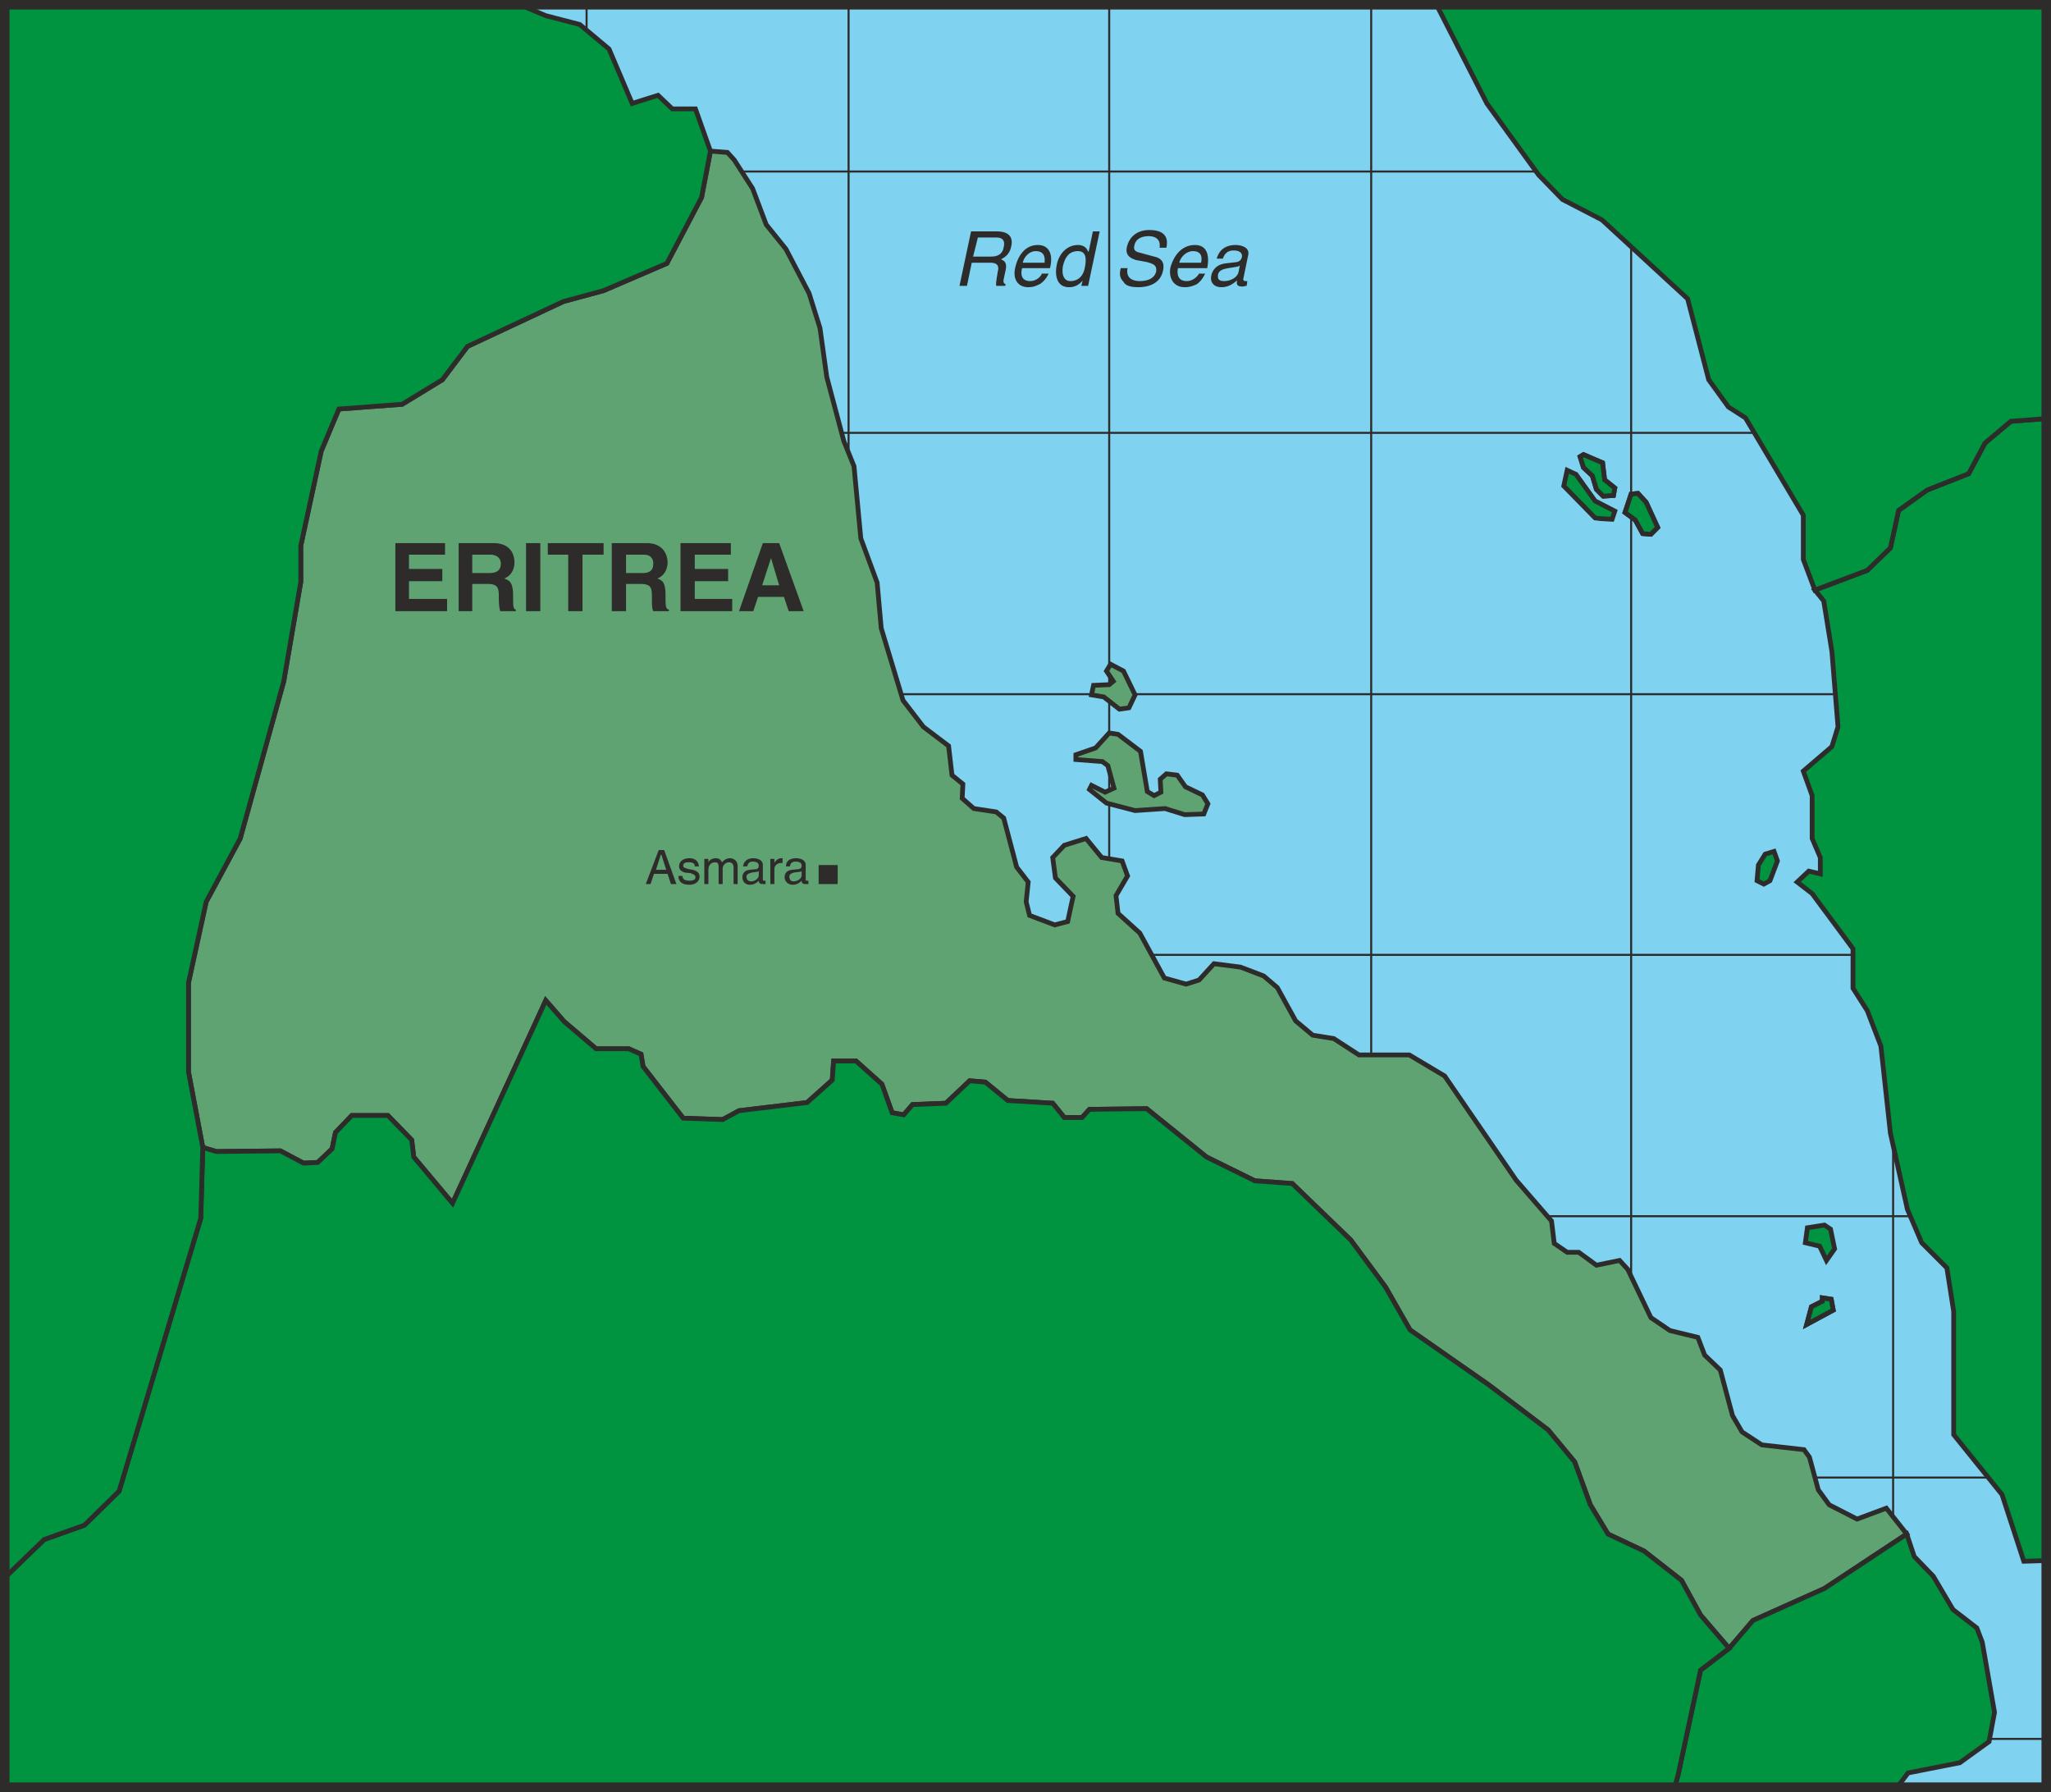
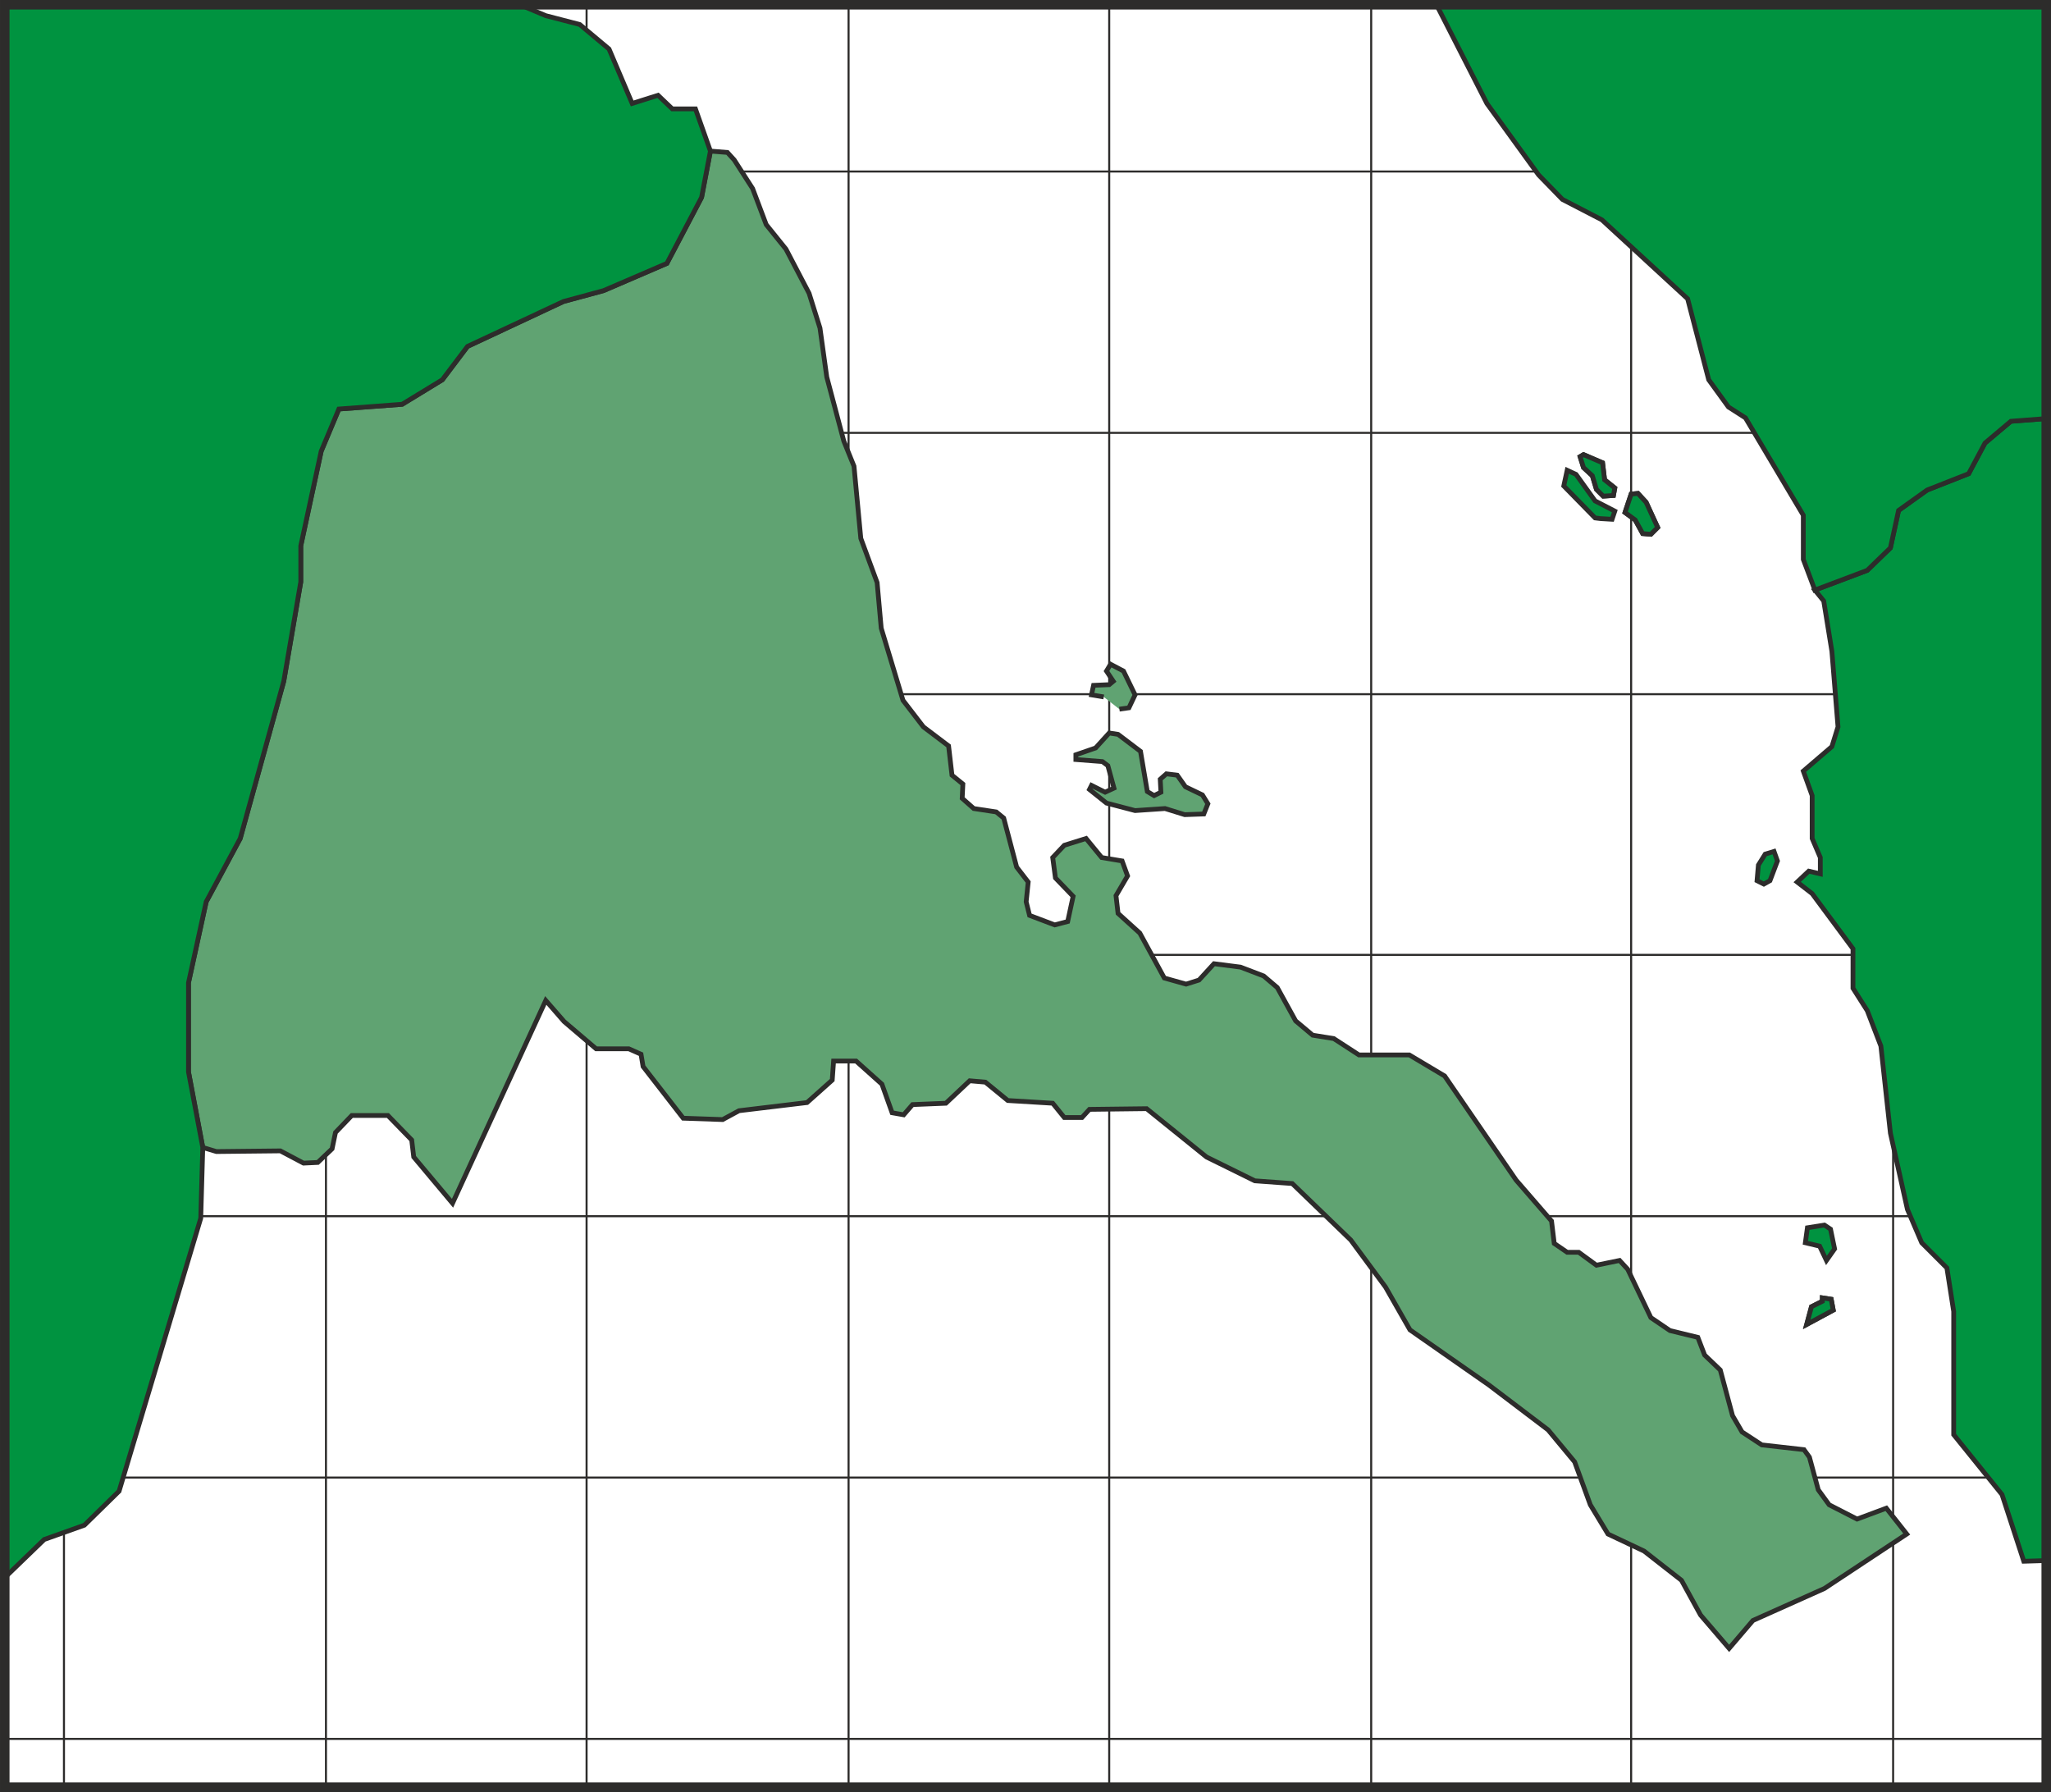
<svg xmlns="http://www.w3.org/2000/svg" width="289.344" height="252.768" viewBox="0 0 217.008 189.576">
-   <path d="M405.638 515.265V326.697h-216v188.568z" style="fill:#80d2f1" transform="translate(-189.134 -326.193)" />
  <path d="M195.902 326.625v188.64m27.72-188.64v188.64" style="fill:none;stroke:#2d2c2b;stroke-width:.216;stroke-linecap:round;stroke-linejoin:round;stroke-miterlimit:10.433" transform="translate(-189.134 -326.193)" />
  <path d="M405.638 454.857h-216m0-27.648h216m-216-27.576h216m-216-27.648h216m0-27.648h-216m0 165.816h216m-216-27.648h216" style="fill:none;stroke:#2d2c2b;stroke-width:.216;stroke-miterlimit:10.433" transform="translate(-189.134 -326.193)" />
  <path d="M251.198 326.625v188.64m27.72-188.64v188.64m27.576-188.64v188.64m27.72-188.64v188.64m27.504-188.64v188.64m27.72-188.64v188.64" style="fill:none;stroke:#2d2c2b;stroke-width:.216;stroke-linecap:round;stroke-linejoin:round;stroke-miterlimit:10.433" transform="translate(-189.134 -326.193)" />
-   <path d="m314.558 409.425-.864-1.224-1.152-.144-.648.576.072 1.368-.72.36-.72-.432-.72-4.248-2.376-1.8-.936-.144-1.44 1.584-2.088.72v.504l2.808.216.576.432.648 2.376-.936.432-1.44-.72-.216.432 1.8 1.44 3.024.792 3.168-.216 2.088.648 2.016-.072.432-1.08-.576-.936zm-6.984-8.208 1.008-.144.648-1.368-1.224-2.52-1.368-.72-.432.72.432.648.288.432-.432.36-1.656.072-.216 1.008 1.296.216z" style="fill:#60a372;stroke:#2d2c2b;stroke-width:.504;stroke-miterlimit:10.433" transform="translate(-189.134 -326.193)" />
+   <path d="m314.558 409.425-.864-1.224-1.152-.144-.648.576.072 1.368-.72.36-.72-.432-.72-4.248-2.376-1.8-.936-.144-1.44 1.584-2.088.72v.504l2.808.216.576.432.648 2.376-.936.432-1.44-.72-.216.432 1.8 1.44 3.024.792 3.168-.216 2.088.648 2.016-.072.432-1.08-.576-.936zm-6.984-8.208 1.008-.144.648-1.368-1.224-2.52-1.368-.72-.432.72.432.648.288.432-.432.36-1.656.072-.216 1.008 1.296.216" style="fill:#60a372;stroke:#2d2c2b;stroke-width:.504;stroke-miterlimit:10.433" transform="translate(-189.134 -326.193)" />
  <path d="m259.694 354.057-6.696 2.88-4.248 1.152-10.152 4.752-2.664 3.528-4.248 2.592-6.696.504-1.872 4.464-2.16 10.008v3.816l-1.8 10.512-4.608 16.632-3.6 6.696-1.872 8.568v9.432l1.512 7.992 1.44.432 6.768-.072 2.448 1.296 1.512-.072 1.512-1.44.36-1.728 1.728-1.8h3.816l2.52 2.592.216 1.8 4.104 4.896 9.864-21.456 1.944 2.232 3.384 2.88h3.456l1.296.576.216 1.296 4.248 5.472 4.176.144 1.728-.936 7.2-.864 2.664-2.376.144-2.016h2.376l2.736 2.448 1.08 3.024 1.224.216.936-1.08 3.528-.144 2.52-2.376 1.656.144 2.376 1.944 4.752.288 1.224 1.512h1.872l.792-.864 6.048-.072 6.336 5.112 5.112 2.52 3.96.288 6.192 5.976 3.672 4.968 2.592 4.536 8.352 5.832 6.264 4.752 2.808 3.384 1.656 4.536 1.872 3.096 3.816 1.8 3.96 3.096 2.016 3.672 3.024 3.528 2.52-2.952 7.56-3.384 8.712-5.76-2.16-2.736-3.096 1.152-2.952-1.512-1.152-1.584-.936-3.456-.576-.792-4.464-.504-2.088-1.368-1.008-1.728-1.296-4.824-1.656-1.584-.72-1.872-2.952-.72-2.016-1.368-2.448-5.112-.864-.936-2.448.504-1.872-1.368h-1.224l-1.368-.936-.288-2.376-3.744-4.32-7.56-11.016-3.744-2.232h-5.328l-2.664-1.728-2.232-.36-1.8-1.512-1.944-3.528-1.44-1.224-2.448-.936-2.808-.36-1.584 1.728-1.368.432-2.304-.648-2.592-4.752-2.304-2.088-.216-1.872 1.224-2.088-.576-1.584-2.16-.36-1.656-2.016-2.304.72-1.224 1.296.288 2.16 1.872 1.944-.576 2.664-1.368.36-2.664-1.008-.36-1.44.216-2.088-1.224-1.584-1.368-5.184-.792-.648-2.376-.36-1.224-1.08.072-1.512-1.152-.936-.36-3.096-2.664-2.016-2.16-2.808-2.304-7.632-.432-4.824-1.728-4.68-.72-7.632-1.08-2.664-1.8-6.768-.72-5.184-1.152-3.672-2.448-4.68-2.088-2.592-1.44-3.816-1.944-3.024-.72-.792-1.8-.144-.936 4.896z" style="fill:#60a372;stroke:#2d2c2b;stroke-width:.504;stroke-miterlimit:10.433" transform="translate(-189.134 -326.193)" />
-   <path d="m396.494 512.673 3.096-2.232.576-3.096-1.296-7.416-.576-1.512-2.52-1.944-2.088-3.528-2.016-2.088-.792-2.376-8.712 5.76-7.56 3.384-2.52 2.952-3.024 2.304-2.376 11.088-.36 1.296h23.544l1.152-1.512z" style="fill:#009340;stroke:#2d2c2b;stroke-width:.504;stroke-miterlimit:10.433" transform="translate(-189.134 -326.193)" />
-   <path d="m367.046 493.377-3.96-3.096-3.816-1.8-1.872-3.096-1.656-4.536-2.808-3.384-6.264-4.752-8.352-5.832-2.592-4.536-3.672-4.968-6.192-5.976-3.96-.288-5.112-2.52-6.336-5.112-6.048.072-.792.864h-1.872l-1.224-1.512-4.752-.288-2.376-1.944-1.656-.144-2.52 2.376-3.528.144-.936 1.08-1.224-.216-1.08-3.024-2.736-2.448h-2.376l-.144 2.016-2.664 2.376-7.2.864-1.728.936-4.176-.144-4.248-5.472-.216-1.296-1.296-.576h-3.456l-3.384-2.88-1.944-2.232-9.864 21.456-4.104-4.896-.216-1.8-2.52-2.592h-3.816l-1.728 1.8-.36 1.728-1.512 1.44-1.512.072-2.448-1.296-6.768.072-1.44-.432-.216 7.488-8.64 28.872-3.672 3.6-4.248 1.512-4.176 4.032v22.176h176.688l.36-1.296 2.376-11.088 3.024-2.304-3.024-3.528z" style="fill:#009340;stroke:#2d2c2b;stroke-width:.504;stroke-miterlimit:10.433" transform="translate(-189.134 -326.193)" />
  <path d="m189.638 493.089 4.176-4.032 4.248-1.512 3.672-3.6 8.64-28.872.216-7.488-1.512-7.992v-9.432l1.872-8.568 3.6-6.696 4.608-16.632 1.8-10.512v-3.816l2.16-10.008 1.872-4.464 6.696-.504 4.248-2.592 2.664-3.528 10.152-4.752 4.248-1.152 6.696-2.88 3.672-6.984.936-4.896-1.584-4.464h-2.448l-1.512-1.44-2.736.864-2.448-5.76-3.096-2.592-3.6-.936-2.736-1.152h-54.504zm192.312-29.592v.36l-1.152.576-.504 1.872 2.808-1.512-.216-1.152zm-26.064-87.12-.936-.432-.36 1.656 3.312 3.384.576.072 1.224.072.288-.864-2.088-1.08zm46.008-5.617-2.736 2.305-1.728 3.24-4.392 1.728-3.024 2.16-.864 3.96-2.448 2.376-5.544 2.088.936 1.152.864 5.328.648 7.992-.648 2.088-3.024 2.592.936 2.592v4.536l.864 2.016v1.728l-1.224-.288-1.224 1.152 1.584 1.224 4.32 5.832v4.176l1.512 2.376 1.44 3.744 1.008 9.216 1.8 8.064 1.512 3.528 2.664 2.664.72 4.608v13.032l5.112 6.336 2.304 7.056 2.376-.072V370.473zm-25.992 45.793-.72 1.152-.144 1.656.72.36.648-.36.792-2.088-.36-1.008z" style="fill:#009340;stroke:#2d2c2b;stroke-width:.504;stroke-miterlimit:10.433" transform="translate(-189.134 -326.193)" />
  <path d="m359.846 378.609-1.08.072-.72-.72-.432-1.44-.936-.864-.36-1.152.36-.216 2.016.864.216 1.8 1.08.864zm3.96 4.104-.864-.072-.792-1.44-1.08-.792.648-1.944.72-.072.864.936 1.224 2.664zm16.488 83.592.504-1.872 1.152-.576v-.36l.936.144.216 1.152zm2.088-6.768-.72-1.512-1.512-.36.216-1.584 1.8-.288.648.432.432 2.088z" style="fill:#009340;stroke:#2d2c2b;stroke-width:.504;stroke-miterlimit:10.433" transform="translate(-189.134 -326.193)" />
  <path d="m362.438 378.393-.72.072-.648 1.944 1.08.792.792 1.44.864.072.72-.72-1.224-2.664zm-3.744-3.24-2.016-.864-.36.216.36 1.152.936.864.432 1.44.72.72 1.08-.072.144-.792-1.08-.864zm-6.768-30.456 2.52 2.592 4.176 2.16 9.072 8.352 2.232 8.568 2.088 2.88 1.8 1.152 6.12 10.296v4.68l1.224 3.24 5.544-2.088 2.448-2.376.864-3.96 3.024-2.16 4.392-1.728 1.728-3.24 2.736-2.304 3.744-.288v-43.776h-64.512l5.328 10.44z" style="fill:#009340;stroke:#2d2c2b;stroke-width:.504;stroke-miterlimit:10.433" transform="translate(-189.134 -326.193)" />
-   <path d="M275.75 417.705v2.016h2.016v-2.016zm-17.424.935-.36 1.08h-.504l1.368-3.6h.576l1.296 3.6h-.576l-.36-1.08zm1.296-.431-.504-1.584h-.072l-.504 1.584zm3.024-.36c0-.216-.072-.432-.648-.432-.144 0-.576 0-.576.36 0 .216.144.216.576.36l.432.072c.504.144.72.36.72.72 0 .504-.432.864-1.08.864-1.08 0-1.152-.648-1.152-.936h.432c0 .216.072.504.72.504.36 0 .648-.072.648-.36 0-.216-.144-.288-.504-.432l-.648-.072c-.36-.144-.576-.288-.576-.648 0-.576.504-.864 1.08-.864.936 0 1.008.72 1.008.864zm1.008-.792h.432v.36c.072-.144.288-.432.792-.432.432 0 .576.288.648.432.216-.216.432-.432.864-.432.216 0 .792.144.792.864v1.872h-.432v-1.728c0-.36-.144-.576-.504-.576s-.648.36-.648.648v1.656h-.432v-1.872c0-.216-.072-.432-.36-.432s-.72.144-.72.864v1.44h-.432zm4.104.792c.072-.576.504-.864 1.08-.864.216 0 1.008.072 1.008.72v1.512c0 .144.072.144.144.144h.144v.36h-.216c-.432 0-.504-.144-.504-.36-.144.144-.432.432-.936.432s-.792-.36-.792-.792c0-.216.072-.72.792-.792l.72-.072c.072-.072.216-.072.216-.36s-.216-.432-.648-.432c-.504 0-.504.36-.576.504zm1.656.504c-.072.072-.216.072-.72.144-.216.072-.576.144-.576.432 0 .288.144.504.504.504s.792-.288.792-.648zm1.656 1.367h-.432v-2.663h.432v.432c.144-.288.432-.504.72-.504h.144v.504h-.144c-.432 0-.72.288-.72.648zm1.224-1.871c0-.576.432-.864 1.08-.864.216 0 1.008.072 1.008.72v1.512c0 .144 0 .144.144.144h.144v.36h-.288c-.36 0-.432-.144-.432-.36-.144.144-.432.432-.936.432s-.864-.36-.864-.792c0-.216.072-.72.792-.792l.72-.072c.144-.072.288-.072.288-.36s-.216-.432-.648-.432c-.504 0-.576.36-.576.504zm1.656.504c-.072.072-.216.072-.792.144-.216.072-.504.144-.504.432 0 .288.144.504.432.504.432 0 .864-.288.864-.648zm-37.728-33.48h-3.816v1.512h3.528v1.296h-3.528v1.872h4.032v1.296h-5.472v-7.2h5.256zm1.44-1.224h3.672c1.944 0 2.232 1.368 2.232 2.016 0 .792-.36 1.44-1.08 1.728.576.216.936.432.936 1.8 0 1.152 0 1.368.288 1.512v.144h-1.656c-.072-.288-.144-.648-.144-1.512 0-.936-.072-1.368-1.224-1.368h-1.584v2.88h-1.44zm3.24 3.168c.792 0 1.224-.288 1.224-1.008 0-.36-.216-.936-1.152-.936h-1.872v1.944zm5.4 4.032h-1.512v-7.2h1.512zm4.464 0h-1.512v-5.976h-2.16v-1.224h5.904v1.224h-2.232zm3.096-7.2h3.672c1.872 0 2.232 1.368 2.232 2.016 0 .792-.36 1.44-1.08 1.728.576.216.864.432.864 1.8 0 1.152 0 1.368.36 1.512v.144h-1.656c-.144-.288-.144-.648-.144-1.512 0-.936-.072-1.368-1.224-1.368h-1.512v2.88h-1.512zm3.24 3.168c.792 0 1.152-.288 1.152-1.008 0-.36-.144-.936-1.008-.936h-1.872v1.944zm9.36-1.944h-3.816v1.512h3.528v1.296h-3.528v1.872h3.96v1.296h-5.472v-7.2h5.328zm2.376 5.976h-1.512l2.52-7.2h1.728l2.592 7.2h-1.584l-.504-1.512h-2.736zm.936-2.736h1.8l-.864-2.88zm21.672-31.68h-.792l1.224-5.76h2.736c.936 0 1.8.36 1.512 1.584-.144.792-.648 1.152-1.08 1.368.288.144.648.288.504 1.08l-.216 1.008c-.072.36 0 .432.216.576l-.072.144h-.936c-.072-.36.144-1.224.144-1.44.144-.504.144-1.008-.792-1.008h-1.944zm.648-3.096h1.872c.576 0 1.224-.144 1.368-1.008.216-.936-.432-1.008-.792-1.008h-1.944zm7.992 1.8c-.072.144-.36.792-1.008 1.152-.216.072-.504.288-1.152.288-1.152 0-1.656-.936-1.368-2.088.288-1.296 1.08-2.376 2.376-2.376 1.224 0 1.656 1.008 1.296 2.448h-2.952c-.216.864.072 1.368.864 1.368.648 0 1.152-.504 1.224-.792zm-.432-1.152c.072-.648-.072-1.224-.936-1.224-.648 0-1.224.576-1.368 1.224zm4.608 2.448h-.72l.144-.576a1.752 1.752 0 0 1-1.44.72c-1.368 0-1.512-1.368-1.296-2.376.216-1.152 1.08-2.088 2.232-2.088.792 0 1.008.504 1.08.72l.072-.072.432-2.088h.72zm-1.872-.504c.576 0 1.296-.288 1.512-1.368.144-.72.288-1.8-.72-1.8-1.152 0-1.44 1.008-1.584 1.584-.144.864.072 1.584.792 1.584zm9.432-3.529c.144-.935-.504-1.223-1.152-1.223-.504 0-1.368.144-1.512 1.008-.144.504.216.648.504.72l1.584.432c.72.144 1.152.576.936 1.512-.288 1.368-1.584 1.728-2.592 1.728-1.08 0-1.44-.288-1.584-.576-.432-.432-.432-.864-.288-1.44h.72c-.216 1.08.576 1.368 1.296 1.368.576 0 1.512-.144 1.728-1.008.072-.576-.144-.792-1.008-1.008l-1.152-.216c-.36-.144-1.152-.36-.936-1.368.216-.936.936-1.8 2.376-1.8 2.016 0 1.944 1.224 1.8 1.872zm4.824 2.737c-.072.144-.36.792-.936 1.152-.216.072-.576.288-1.224.288-1.152 0-1.728-.936-1.512-2.088.36-1.296 1.224-2.376 2.592-2.376 1.224 0 1.584 1.008 1.296 2.448h-3.096c-.144.864.144 1.368.936 1.368.648 0 1.152-.504 1.296-.792zm-.432-1.152c.144-.648 0-1.224-.864-1.224-.648 0-1.296.576-1.44 1.224zm1.656-.432c.288-1.008 1.008-1.44 2.016-1.44.36 0 1.584.144 1.296 1.152l-.504 2.448c0 .144.072.216.216.216h.216l-.072.504c-.144 0-.288.072-.432.072-.648 0-.648-.288-.576-.648-.36.288-.864.72-1.656.72-.792 0-1.224-.504-1.08-1.224.072-.36.36-1.152 1.512-1.296l1.224-.144c.144-.072.36-.072.504-.504.072-.432-.216-.72-.864-.72-.792 0-1.008.504-1.152.864zm2.448.72c-.144.144-.36.144-1.224.288-.36.072-.936.144-1.08.648-.072.504.072.72.648.72.648 0 1.368-.36 1.512-.936z" style="fill:#2d2c2b" transform="translate(-189.134 -326.193)" />
  <path d="M405.638 515.265V326.697h-216v188.568z" style="fill:none;stroke:#2d2c2b;stroke-width:1.008;stroke-miterlimit:10.433" transform="translate(-189.134 -326.193)" />
</svg>